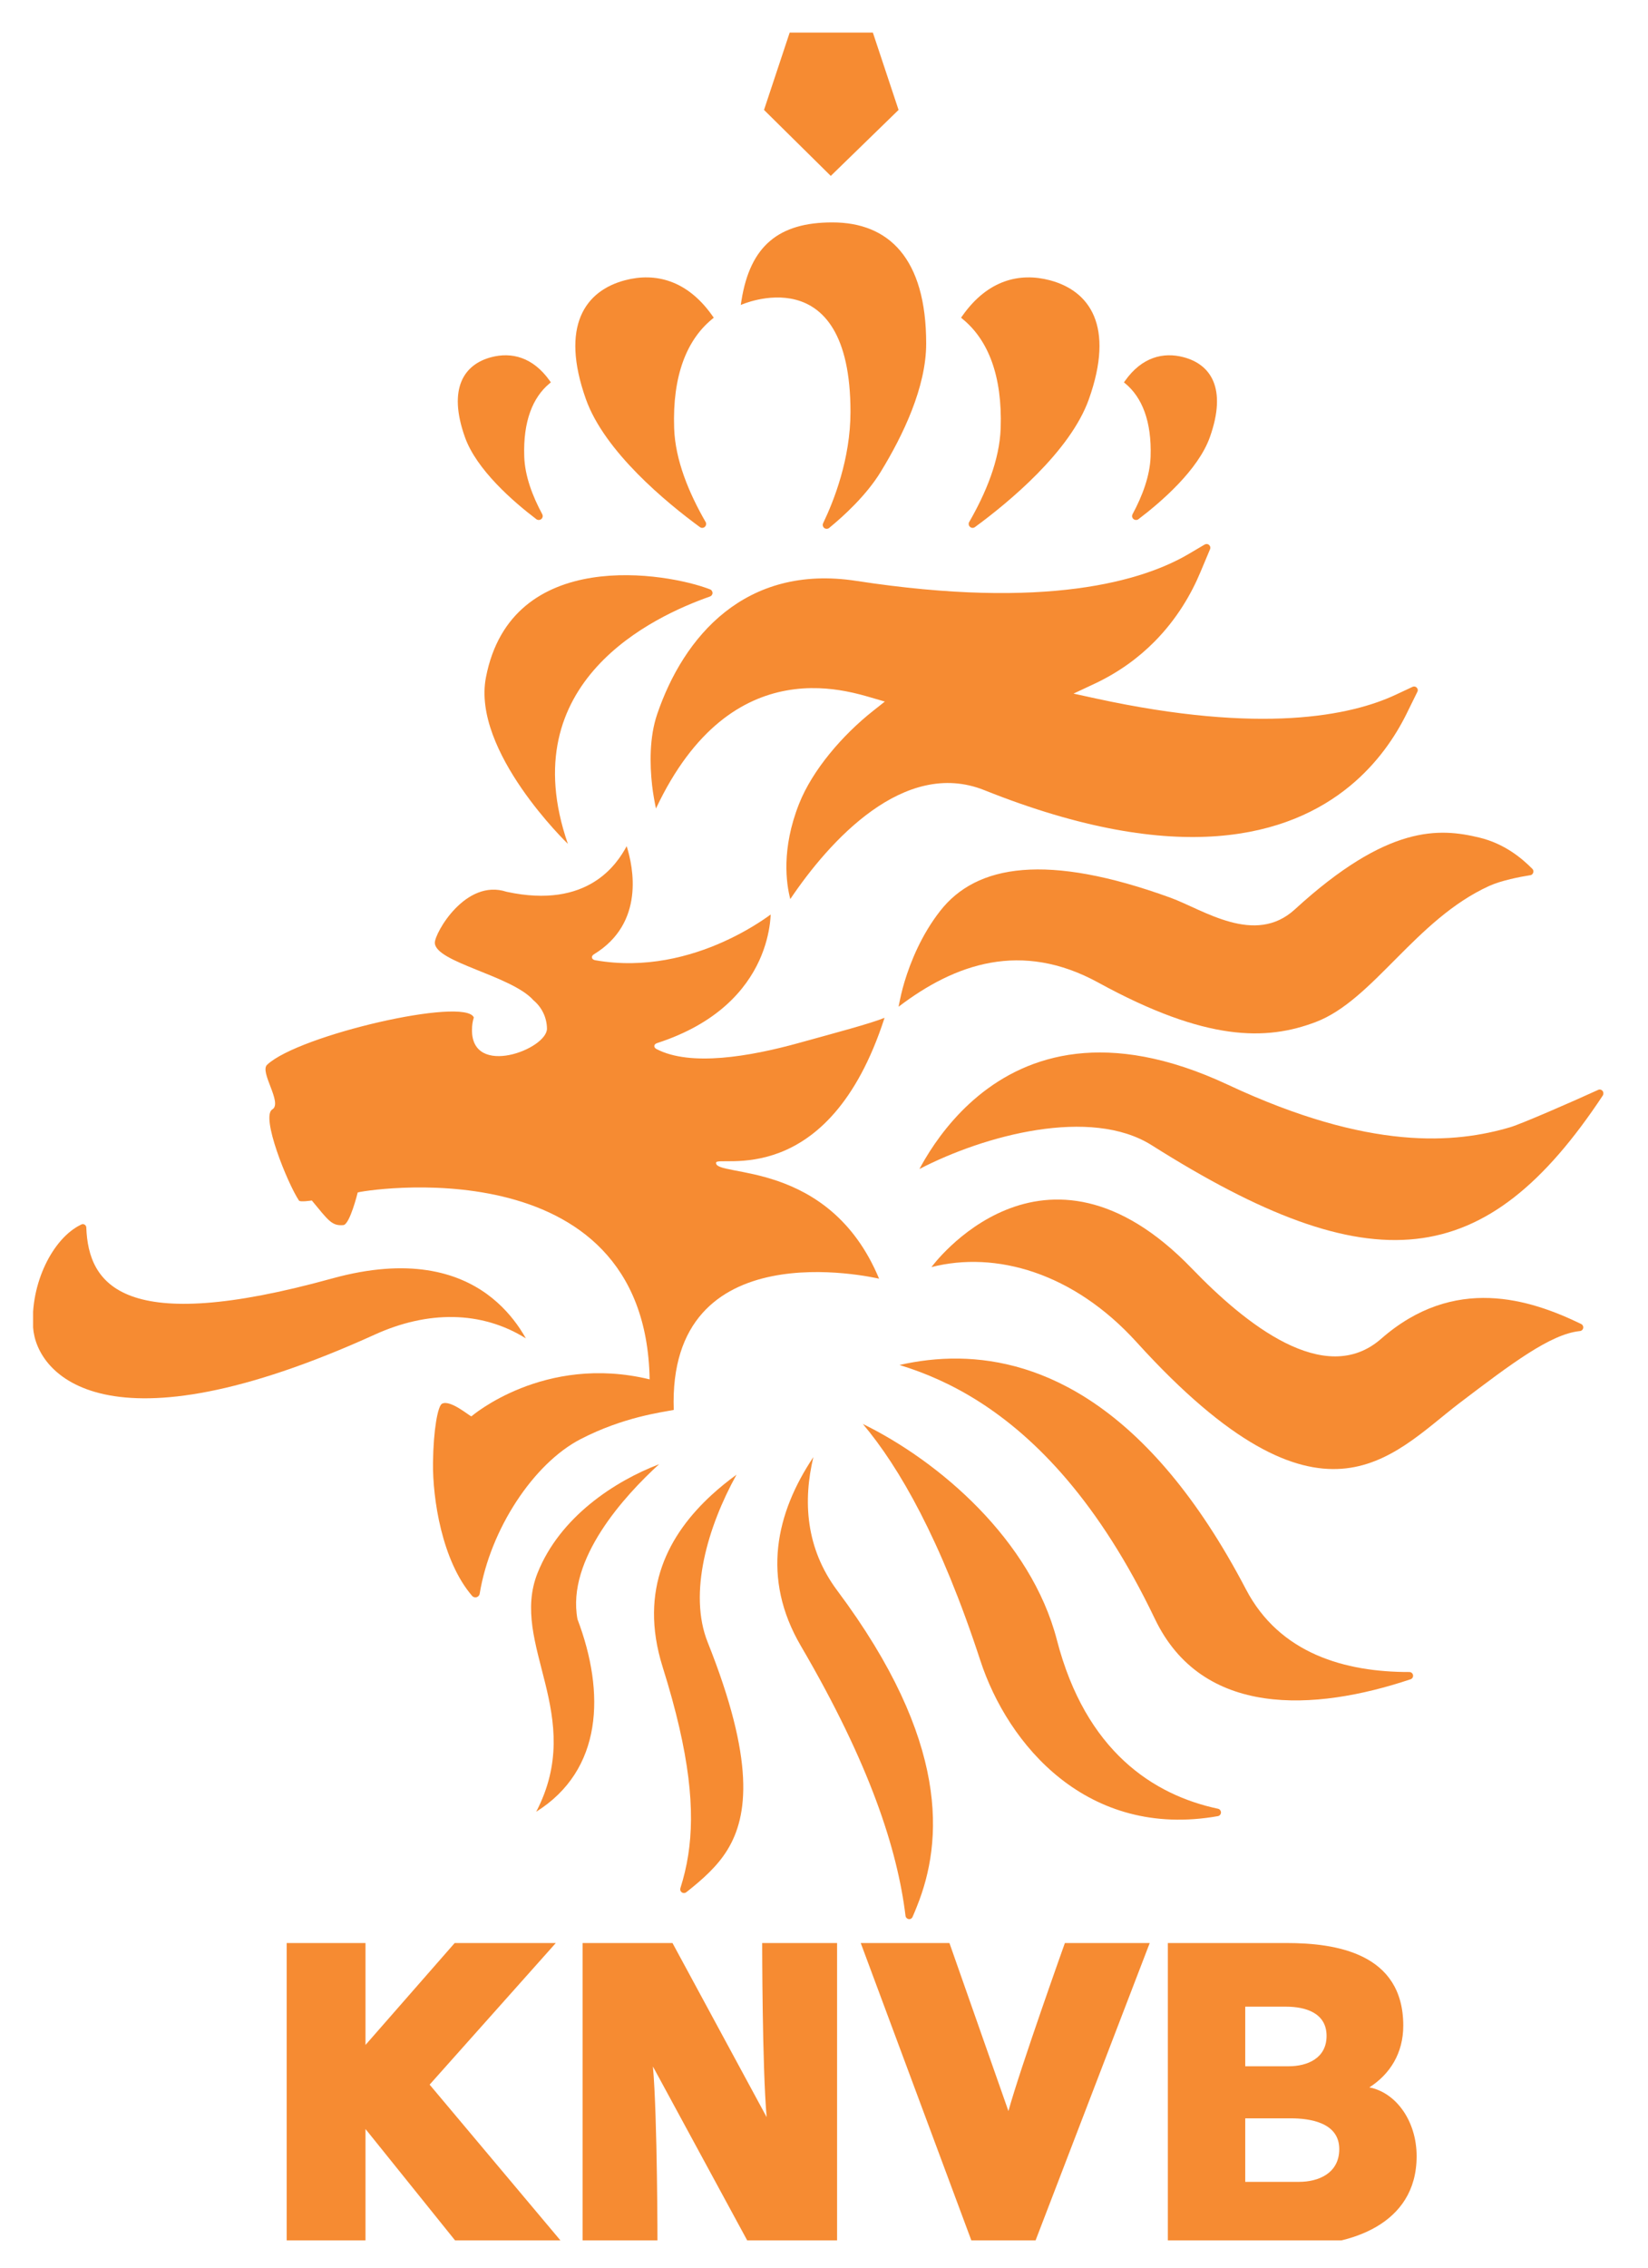
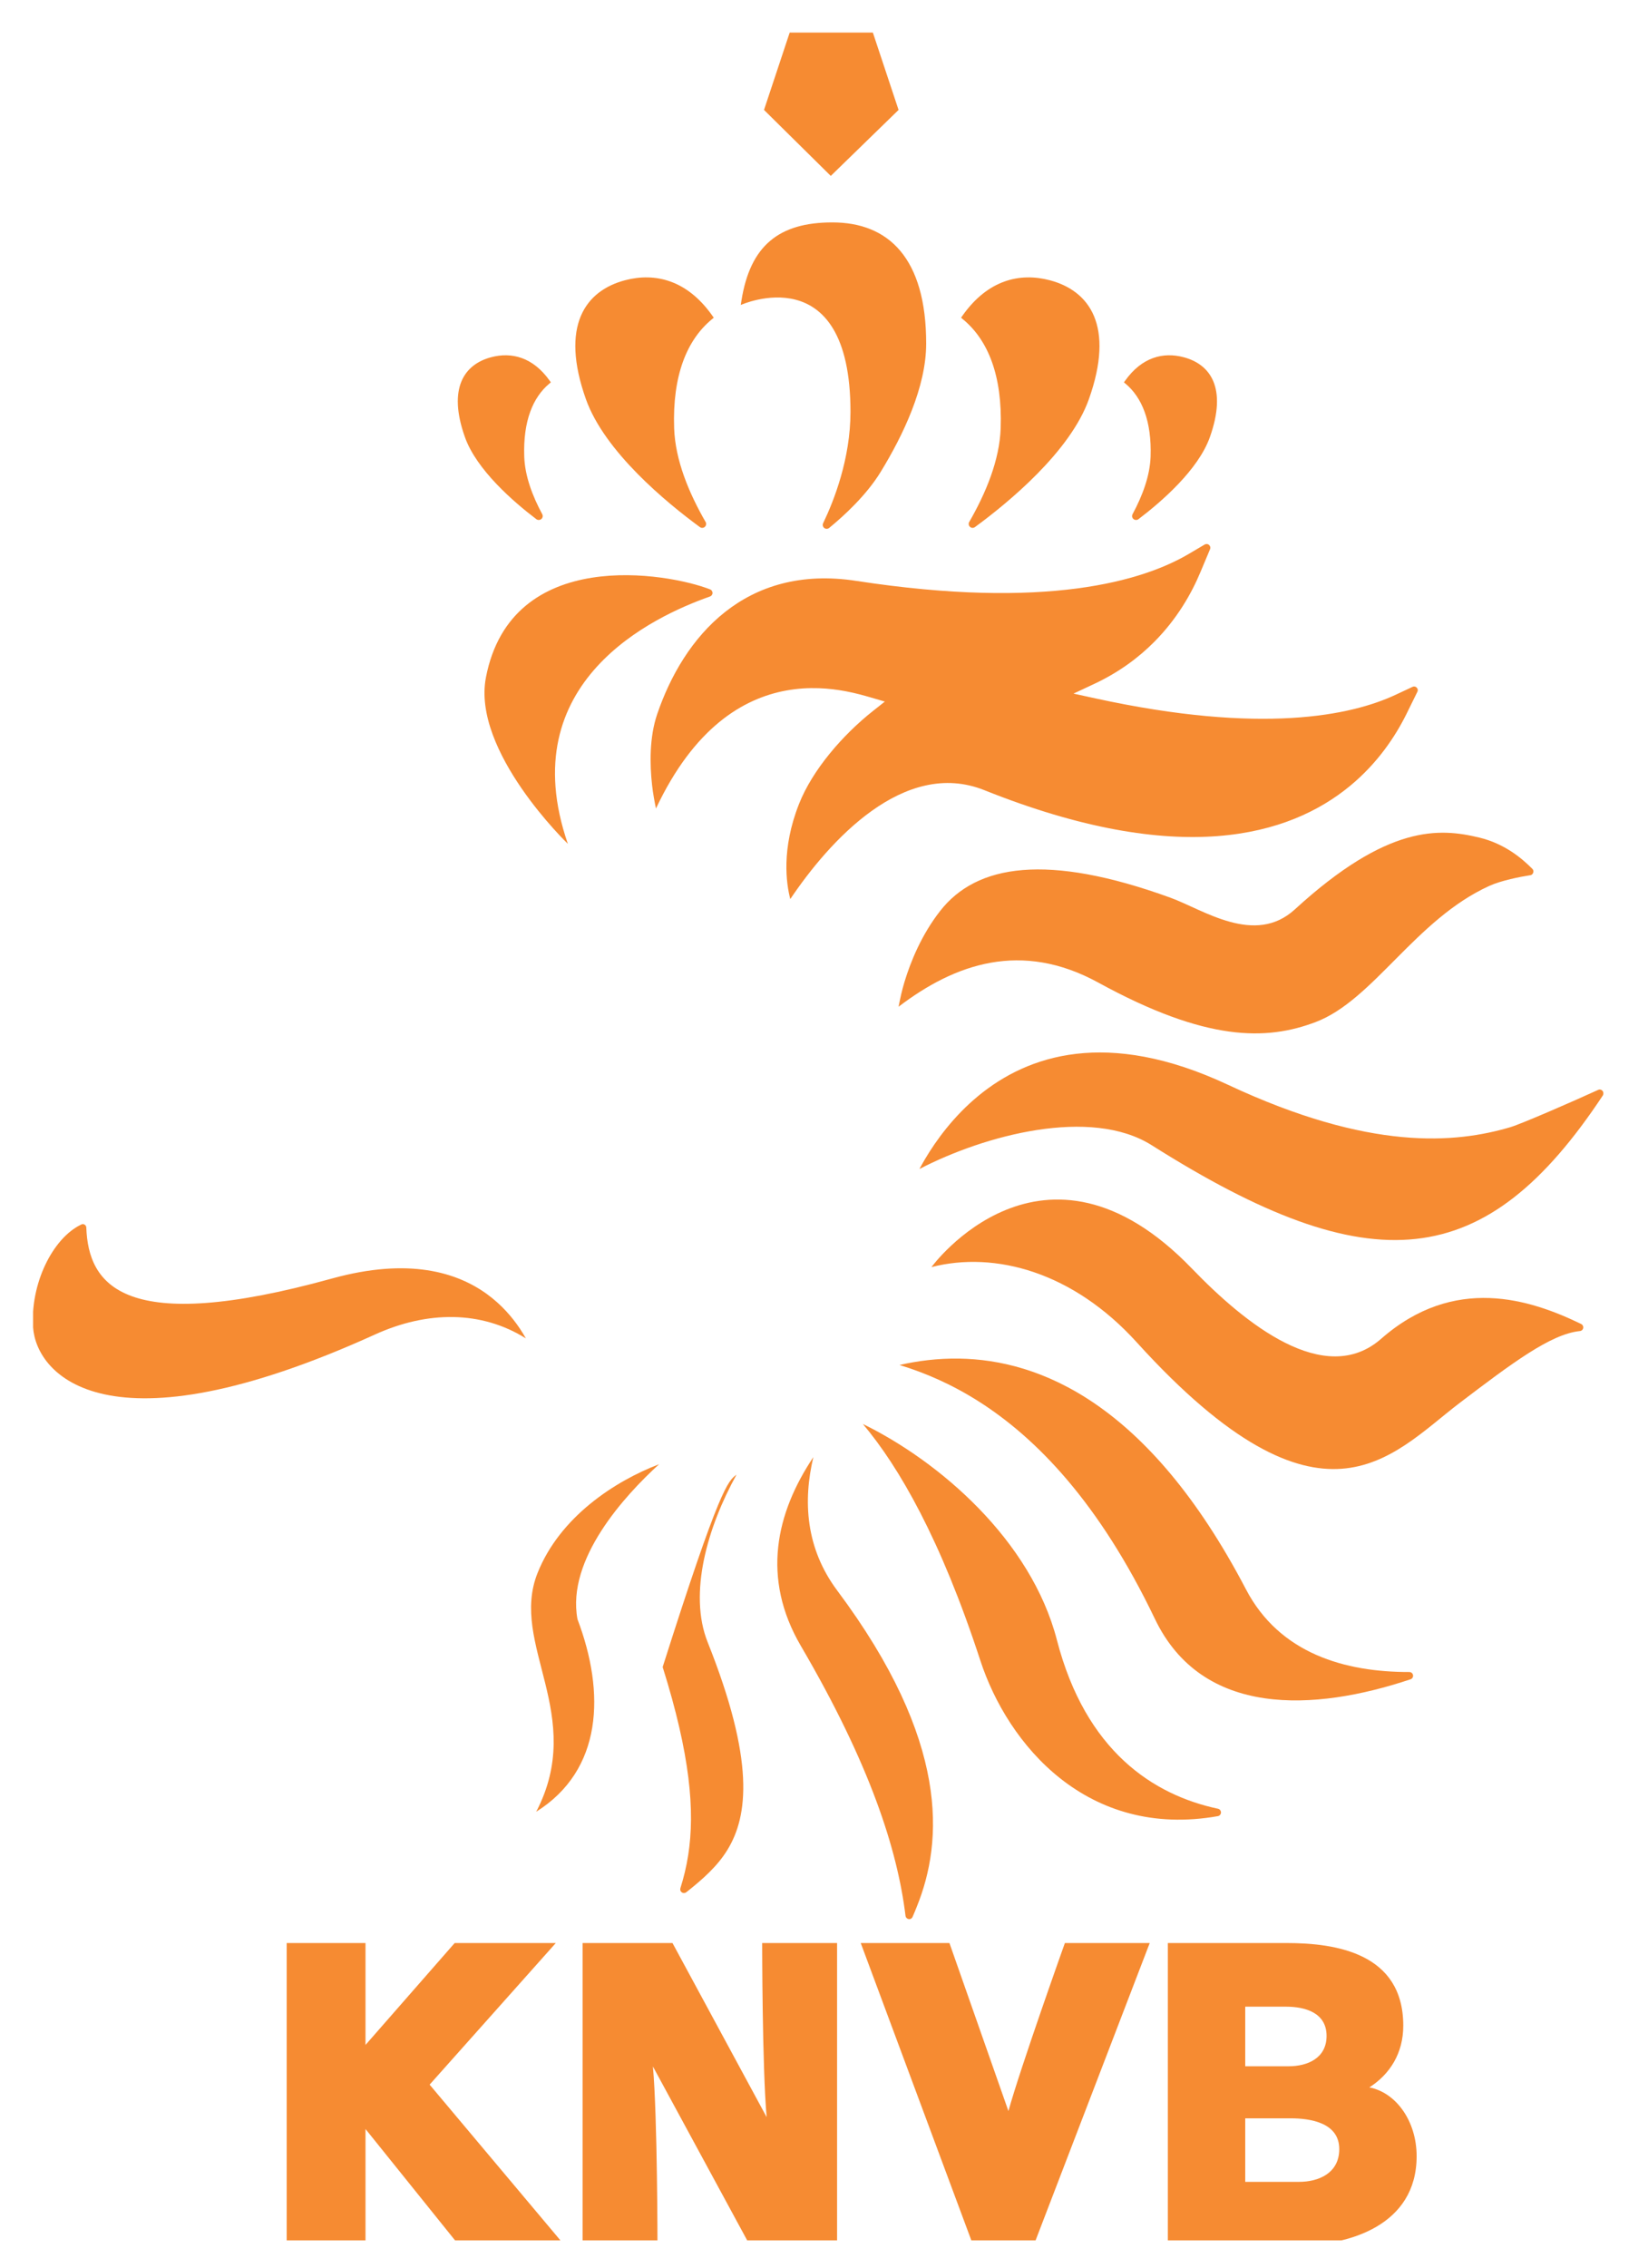
<svg xmlns="http://www.w3.org/2000/svg" xml:space="preserve" id="svg17412" height="929.764" width="675.815" version="1.0">
  <defs id="defs17415">
    <clipPath id="clipPath17437">
      <path id="path17439" d="M 0.06,841.89 L 595.278,841.89 L 595.278,0.06 L 0.06,0.06 L 0.06,841.89 z" />
    </clipPath>
    <clipPath id="clipPath17447">
      <path id="path17449" d="M 208.92,92.902 L -8.726,92.902 L -8.726,58.713 L 208.92,58.713 L 208.92,92.902 z" />
    </clipPath>
    <clipPath id="clipPath17453">
      <path id="path17455" d="M 208.818,58.863 L -8.505,58.863 L -8.505,59.529 L 208.818,59.529 L 208.818,635.799 L 208.818,58.863" />
    </clipPath>
    <clipPath id="clipPath17459">
      <path id="path17461" d="M 0.06,635.799 L 208.818,635.799 L 208.818,58.863 L 0.06,58.863 L 0.06,635.799 z" />
    </clipPath>
    <clipPath id="clipPath17471">
      <path id="path17473" d="M 0.06,635.799 L 146.801,635.799 L 146.801,500.111 L 0.06,500.111 L 0.06,635.799 z" />
    </clipPath>
    <clipPath id="clipPath17483">
      <path id="path17485" d="M 146.496,635.799 L 208.818,635.799 L 208.818,262.776 L 146.496,262.776 L 146.496,635.799 z" />
    </clipPath>
    <clipPath id="clipPath17495">
      <path id="path17497" d="M 0.06,500.416 L 146.801,500.416 L 146.801,364.425 L 0.06,364.425 L 0.06,500.416 z" />
    </clipPath>
    <clipPath id="clipPath17507">
      <path id="path17509" d="M 0.06,364.731 L 146.801,364.731 L 146.801,228.893 L 0.06,228.893 L 0.06,364.731 z" />
    </clipPath>
    <clipPath id="clipPath17519">
      <path id="path17521" d="M 146.496,263.081 L 208.818,263.081 L 208.818,59.528 L 146.496,59.528 L 146.496,263.081 z" />
    </clipPath>
    <clipPath id="clipPath17531">
      <path id="path17533" d="M 0.06,229.198 L 146.801,229.198 L 146.801,93.207 L 0.06,93.207 L 0.06,229.198 z" />
    </clipPath>
    <clipPath id="clipPath17543">
      <path id="path17545" d="M 0.06,93.513 L 146.801,93.513 L 146.801,59.529 L 0.06,59.529 L 0.06,93.513 z" />
    </clipPath>
    <clipPath id="clipPath17555">
      <path id="path17557" d="M 0.06,841.89 L 595.278,841.89 L 595.278,0.06 L 0.06,0.06 L 0.06,841.89 z" />
    </clipPath>
    <clipPath id="clipPath17573">
      <path id="path17575" d="M 0.06,841.89 L 595.278,841.89 L 595.278,0.06 L 0.06,0.06 L 0.06,841.89 z" />
    </clipPath>
    <clipPath id="clipPath17581">
      <path id="path17583" d="M 0.06,841.89 L 595.278,841.89 L 595.278,0.06 L 0.06,0.06 L 0.06,841.89 z" />
    </clipPath>
    <clipPath id="clipPath17603">
      <path id="path17605" d="M 0.06,841.89 L 595.278,841.89 L 595.278,0.06 L 0.06,0.06 L 0.06,841.89 z" />
    </clipPath>
    <clipPath id="clipPath17613">
      <path id="path17615" d="M 32.509,272.019 L 196.767,272.019 L 196.767,71.139 L 32.509,71.139 L 32.509,272.019 z" />
    </clipPath>
    <clipPath id="clipPath17625">
-       <path id="path17627" d="M 32.509,272.019 L 196.767,272.019 L 196.767,71.139 L 32.509,71.139 L 32.509,272.019 z" />
-     </clipPath>
+       </clipPath>
    <clipPath id="clipPath17647">
      <path id="path17649" d="M 595.278,841.89 L 1190.551,841.89 L 1190.551,0.06 L 595.278,0.06 L 595.278,841.89 z" />
    </clipPath>
    <clipPath id="clipPath17665">
      <path id="path17667" d="M 595.278,841.89 L 1190.551,841.89 L 1190.551,0.06 L 595.278,0.06 L 595.278,841.89 z" />
    </clipPath>
    <clipPath id="clipPath17673">
      <path id="path17675" d="M 595.278,841.89 L 1190.551,841.89 L 1190.551,0.06 L 595.278,0.06 L 595.278,841.89 z" />
    </clipPath>
    <clipPath id="clipPath17775">
      <path id="path17777" d="M 665.784,330.123 L 734.202,330.123 L 734.202,235.281 L 665.784,235.281 L 665.784,330.123 z" />
    </clipPath>
    <clipPath id="clipPath17787">
      <path id="path17789" d="M 824.886,330.6 L 893.304,330.6 L 893.304,235.749 L 824.886,235.749 L 824.886,330.6 z" />
    </clipPath>
    <clipPath id="clipPath17803">
      <path id="path17805" d="M 140.521,766.384 L 210.801,766.384 L 210.801,667.614 L 140.521,667.614 L 140.521,766.384 z" />
    </clipPath>
    <clipPath id="clipPath17829">
      <path id="path17831" d="M 140.521,766.384 L 210.801,766.384 L 210.801,667.614 L 140.521,667.614 L 140.521,766.384 z" />
    </clipPath>
    <clipPath id="clipPath17855">
      <path id="path17857" d="M 140.521,766.384 L 210.801,766.384 L 210.801,667.614 L 140.521,667.614 L 140.521,766.384 z" />
    </clipPath>
    <clipPath id="clipPath17867">
      <path id="path17869" d="M 649.134,794.142 L 958.113,794.142 L 958.113,580.134 L 649.134,580.134 L 649.134,794.142 z" />
    </clipPath>
    <clipPath id="clipPath17891">
      <path id="path17893" d="M 0.06,841.89 L 595.278,841.89 L 595.278,0.06 L 0.06,0.06 L 0.06,841.89 z" />
    </clipPath>
    <clipPath id="clipPath17915">
-       <path id="path17917" d="M 595.278,841.89 L 1190.551,841.89 L 1190.551,0.06 L 595.278,0.06 L 595.278,841.89 z" />
-     </clipPath>
+       </clipPath>
    <clipPath id="clipPath18359">
      <path id="path18361" d="M 316.125,465.636 L 541.413,465.636 L 541.413,268.32 L 316.125,268.32 L 316.125,465.636 z" />
    </clipPath>
  </defs>
  <g id="g17421" transform="matrix(1.25,0,0,-1.25,-2.04,1052.282)">
    <g id="g17569">
      <g id="g17571" clip-path="url(#clipPath17573)" />
    </g>
    <g id="g17577">
      <g id="g17579" clip-path="url(#clipPath17581)" />
    </g>
    <g id="g17661">
      <g id="g17663" clip-path="url(#clipPath17665)" />
    </g>
    <g id="g17669">
      <g id="g17671" clip-path="url(#clipPath17673)" />
    </g>
    <g id="g18397" transform="matrix(7.33,0,0,7.33,-1017.527,-4786.454)">
      <g id="g18367">
        <path style="fill:#f68b32;fill-opacity:1;fill-rule:nonzero;stroke:none" id="path17795" d="M 163.038,686.791 C 164.158,688.937 163.865,690.814 163.444,692.527 C 163.23,693.398 162.982,694.239 162.868,695.067 C 162.758,695.883 162.781,696.674 163.098,697.469 C 164.097,699.977 166.551,701.579 168.539,702.338 C 167.006,700.94 164.383,698.087 164.886,695.402 C 166.137,692.107 166.013,688.655 163.038,686.791" />
        <path style="fill:#f68b32;fill-opacity:1;fill-rule:nonzero;stroke:none" id="path17797" d="M 209.734,708.293 C 208.434,708.152 206.715,706.863 204.341,705.058 C 203.579,704.475 202.803,703.774 201.93,703.198 C 201.082,702.639 200.161,702.213 199.086,702.134 C 196.955,701.978 194.099,703.179 189.913,707.794 C 187.08,710.918 183.594,711.89 180.728,711.156 C 180.728,711.156 185.726,718.002 192.39,711.086 C 194.752,708.637 198.328,705.735 200.856,707.95 C 204.132,710.819 207.522,709.719 209.806,708.611 C 209.862,708.584 209.901,708.526 209.901,708.46 C 209.901,708.368 209.826,708.293 209.734,708.293" />
        <g id="g17799">
          <g id="g17801" clip-path="url(#clipPath17803)">
-             <path style="fill:#f68b32;fill-opacity:1;fill-rule:nonzero;stroke:none" id="path17807" d="M 160.172,696.444 C 158.816,698.017 158.4,700.804 158.419,702.399 C 158.437,703.895 158.636,704.947 158.823,705.044 C 159.202,705.242 160.089,704.46 160.139,704.48 C 160.139,704.48 163.381,707.281 168.115,706.134 C 167.93,716.756 155.055,714.548 155.049,714.493 C 155.049,714.493 154.697,713.061 154.407,713.035 C 153.888,712.989 153.736,713.243 152.995,714.136 C 152.995,714.136 152.451,714.05 152.416,714.139 C 151.897,714.924 150.701,717.893 151.226,718.209 C 151.706,718.498 150.63,719.901 151.002,720.214 C 152.414,721.539 159.868,723.258 160.246,722.323 C 160.19,722.15 160.165,721.964 160.164,721.772 C 160.141,719.616 163.536,720.904 163.52,721.831 C 163.511,722.339 163.278,722.789 162.917,723.091 C 161.941,724.198 158.516,724.79 158.501,725.665 C 158.494,726.091 159.87,728.55 161.709,727.947 C 165.372,727.152 166.666,729.212 167.087,729.986 C 167.383,729.052 167.91,726.542 165.622,725.15 C 165.48,725.064 165.511,724.914 165.677,724.885 C 167.926,724.489 169.955,725.053 171.416,725.709 C 172.425,726.162 173.167,726.662 173.533,726.93 C 173.528,726.823 173.518,726.689 173.499,726.535 C 173.444,726.105 173.316,725.513 173.019,724.865 C 172.426,723.575 171.16,722.056 168.446,721.176 C 168.294,721.127 168.281,720.985 168.422,720.911 C 169.933,720.12 172.586,720.571 174.801,721.185 C 176.459,721.644 177.984,722.047 178.629,722.308 C 176.103,714.501 171.137,716.188 171.089,715.829 C 170.999,715.152 176.139,716.029 178.384,710.638 C 178.097,710.697 168.913,712.82 169.194,704.766 C 168.656,704.659 166.947,704.453 165.03,703.463 C 162.912,702.37 160.983,699.422 160.509,696.549 C 160.497,696.457 160.416,696.383 160.32,696.381 C 160.262,696.381 160.208,696.404 160.172,696.444" />
            <path style="fill:#f68b32;fill-opacity:1;fill-rule:nonzero;stroke:none" id="path17809" d="M 184.173,673.4 C 184.718,675.366 186.7,680.917 186.7,680.917 L 190.497,680.917 L 185.301,667.386 L 182.598,667.386 L 177.563,680.917 L 181.533,680.917 L 184.173,673.4" />
            <path style="fill:#f68b32;fill-opacity:1;fill-rule:nonzero;stroke:none" id="path17811" d="M 168.262,675.394 C 168.466,673.125 168.466,667.386 168.466,667.386 L 165.114,667.386 L 165.114,680.917 L 169.138,680.917 L 173.352,673.128 C 173.152,675.363 173.152,680.917 173.152,680.917 L 176.504,680.917 L 176.504,667.386 L 172.605,667.386 L 168.262,675.394" />
            <path style="fill:#f68b32;fill-opacity:1;fill-rule:nonzero;stroke:none" id="path17813" d="M 151.87,680.917 L 155.398,680.917 L 155.398,676.358 L 159.389,680.917 L 163.915,680.917 L 158.268,674.582 L 164.314,667.386 L 159.59,667.386 L 155.398,672.597 L 155.398,667.386 L 151.87,667.386 L 151.87,680.917" />
            <path style="fill:#f68b32;fill-opacity:1;fill-rule:nonzero;stroke:none" id="path17815" d="M 142.902,712.924 C 142.996,710.359 144.566,708.064 153.9,710.646 C 157.342,711.597 159.499,710.917 160.835,709.948 C 161.506,709.46 161.977,708.895 162.302,708.412 C 162.408,708.252 162.499,708.102 162.576,707.966 C 160.576,709.218 158.166,709.204 155.824,708.141 C 143.799,702.682 140.667,706.356 140.521,708.451 C 140.386,710.4 141.392,712.444 142.664,713.054 C 142.686,713.068 142.714,713.078 142.743,713.078 C 142.829,713.08 142.901,713.009 142.902,712.924" />
          </g>
        </g>
        <path style="fill:#f68b32;fill-opacity:1;fill-rule:nonzero;stroke:none" id="path17817" d="M 170.808,741.479 C 170.88,741.458 170.931,741.387 170.929,741.309 C 170.926,741.234 170.873,741.171 170.804,741.152 C 168.316,740.275 161.942,737.354 164.455,730.091 C 164.455,730.091 160.15,734.23 160.788,737.537 C 161.928,743.445 168.945,742.207 170.808,741.479" />
-         <path style="fill:#f68b32;fill-opacity:1;fill-rule:nonzero;stroke:none" id="path17819" d="M 169.76,683.193 C 169.74,683.177 169.717,683.165 169.691,683.159 C 169.601,683.136 169.511,683.191 169.488,683.281 C 169.481,683.313 169.483,683.348 169.493,683.377 C 169.639,683.837 169.76,684.325 169.843,684.863 C 170.146,686.821 169.932,689.34 168.698,693.264 C 167.599,696.759 168.999,699.225 170.885,700.959 C 171.246,701.291 171.624,701.594 172.003,701.869 C 170.715,699.545 169.837,696.565 170.713,694.372 C 172.823,689.087 172.528,686.605 171.597,685.086 C 171.147,684.353 170.5,683.778 169.76,683.193" />
+         <path style="fill:#f68b32;fill-opacity:1;fill-rule:nonzero;stroke:none" id="path17819" d="M 169.76,683.193 C 169.74,683.177 169.717,683.165 169.691,683.159 C 169.601,683.136 169.511,683.191 169.488,683.281 C 169.481,683.313 169.483,683.348 169.493,683.377 C 169.639,683.837 169.76,684.325 169.843,684.863 C 170.146,686.821 169.932,689.34 168.698,693.264 C 171.246,701.291 171.624,701.594 172.003,701.869 C 170.715,699.545 169.837,696.565 170.713,694.372 C 172.823,689.087 172.528,686.605 171.597,685.086 C 171.147,684.353 170.5,683.778 169.76,683.193" />
        <path style="fill:#f68b32;fill-opacity:1;fill-rule:nonzero;stroke:none" id="path17821" d="M 179.894,682.112 C 179.873,682.039 179.809,681.983 179.73,681.986 C 179.642,681.989 179.572,682.059 179.566,682.143 C 179.205,685.084 177.991,688.899 174.883,694.209 C 173.105,697.249 173.771,700.155 175.443,702.656 C 174.976,700.698 175.093,698.584 176.512,696.685 C 181.557,689.934 181.244,685.459 180.082,682.567 C 180.021,682.415 179.94,682.21 179.894,682.112" />
        <path style="fill:#f68b32;fill-opacity:1;fill-rule:nonzero;stroke:none" id="path17823" d="M 193.565,686.922 C 193.637,686.901 193.688,686.832 193.686,686.755 C 193.682,686.674 193.625,686.608 193.549,686.594 C 187.705,685.56 184.146,689.789 182.915,693.558 C 181.146,698.975 179.285,702.208 177.658,704.138 C 181.072,702.469 185.183,698.954 186.343,694.472 C 187.631,689.502 190.657,687.537 193.565,686.922" />
        <g id="g17825">
          <g id="g17827" clip-path="url(#clipPath17829)">
            <path style="fill:#f68b32;fill-opacity:1;fill-rule:nonzero;stroke:none" id="path17833" d="M 202.119,693.041 C 202.212,693.04 202.285,692.964 202.285,692.871 C 202.283,692.792 202.226,692.726 202.153,692.71 C 197.866,691.28 192.847,690.993 190.727,695.421 C 188.231,700.633 185.415,703.509 182.86,705.136 C 181.592,705.943 180.401,706.435 179.366,706.755 L 179.297,706.776 C 180.1,706.959 181.001,707.078 181.969,707.063 C 185.537,707.006 190.426,705.114 194.804,696.741 C 196.313,693.855 199.254,693.035 202.119,693.041" />
            <path style="fill:#f68b32;fill-opacity:1;fill-rule:nonzero;stroke:none" id="path17835" d="M 210.781,718.841 C 205.531,710.908 200.437,710.386 190.586,716.608 C 187.853,718.334 183.095,717.054 180.19,715.544 C 180.265,715.683 180.348,715.833 180.441,715.99 C 180.945,716.838 181.724,717.91 182.834,718.822 C 185.028,720.625 188.571,721.853 193.994,719.315 C 200.374,716.327 204.19,716.694 206.636,717.415 C 207.141,717.565 209.477,718.583 210.563,719.082 C 210.582,719.091 210.604,719.099 210.628,719.1 C 210.72,719.104 210.798,719.031 210.801,718.939 C 210.803,718.905 210.797,718.868 210.781,718.841" />
          </g>
        </g>
        <path style="fill:#f68b32;fill-opacity:1;fill-rule:nonzero;stroke:none" id="path17837" d="M 207.609,728.985 C 207.648,728.953 207.672,728.904 207.669,728.85 C 207.666,728.763 207.599,728.693 207.529,728.688 C 207.071,728.617 206.23,728.452 205.695,728.209 C 202.385,726.705 200.51,723.098 197.923,722.118 C 195.722,721.284 193.034,721.234 188.199,723.882 C 184.755,725.769 181.782,724.73 179.257,722.804 C 179.32,723.141 179.406,723.536 179.52,723.911 C 179.801,724.839 180.288,726.027 181.116,727.087 C 182.748,729.18 185.916,729.681 191.423,727.682 C 192.898,727.145 195.199,725.516 196.993,727.159 C 201.154,730.969 203.466,730.801 205.249,730.371 C 206.379,730.099 207.154,729.443 207.609,728.985" />
        <path style="fill:#f68b32;fill-opacity:1;fill-rule:nonzero;stroke:none" id="path17839" d="M 202.256,737.112 C 202.279,737.124 202.303,737.13 202.332,737.13 C 202.425,737.127 202.498,737.049 202.494,736.957 C 202.493,736.935 202.486,736.915 202.478,736.897 L 201.988,735.901 C 201.486,734.888 200.692,733.697 199.463,732.683 C 196.748,730.443 191.829,729 183.096,732.492 C 179.499,733.931 176.152,730.209 174.41,727.62 C 174.23,728.307 174.002,729.856 174.802,731.879 C 175.399,733.391 176.744,734.955 178.113,736.037 L 178.642,736.456 L 177.994,736.645 C 177.725,736.723 177.348,736.831 176.892,736.917 C 176.173,737.053 175.249,737.135 174.238,736.952 C 172.298,736.601 170.101,735.286 168.398,731.671 C 168.33,731.994 168.265,732.36 168.225,732.709 C 168.119,733.661 168.103,734.862 168.45,735.885 C 169.63,739.355 172.39,742.619 177.363,741.855 C 185.889,740.544 190.202,741.859 192.239,743.058 L 192.946,743.475 C 192.976,743.495 193.01,743.505 193.048,743.504 C 193.14,743.501 193.212,743.424 193.209,743.331 C 193.209,743.31 193.203,743.289 193.196,743.27 L 192.77,742.255 C 192.368,741.291 191.724,740.159 190.706,739.133 C 190.008,738.429 189.126,737.768 188.017,737.248 L 187.086,736.812 L 188.09,736.593 C 195.512,734.978 199.514,735.827 201.512,736.764 L 202.256,737.112" />
        <path style="fill:#f68b32;fill-opacity:1;fill-rule:nonzero;stroke:none" id="path17841" d="M 179.256,762.924 L 176.222,759.972 L 173.234,762.924 L 174.383,766.384 L 178.106,766.384 L 179.256,762.924" />
        <path style="fill:#f68b32;fill-opacity:1;fill-rule:nonzero;stroke:none" id="path17843" d="M 189.731,744.843 C 190.169,745.656 190.506,746.551 190.536,747.412 C 190.589,749.005 190.148,750.064 189.412,750.679 L 189.343,750.736 L 189.394,750.807 C 190.148,751.87 191.106,752.101 192.011,751.862 C 193.212,751.547 193.972,750.487 193.189,748.285 C 192.671,746.826 191.029,745.401 189.995,744.617 C 189.965,744.592 189.925,744.58 189.884,744.58 C 189.786,744.58 189.707,744.659 189.707,744.756 C 189.707,744.787 189.717,744.818 189.731,744.843" />
        <path style="fill:#f68b32;fill-opacity:1;fill-rule:nonzero;stroke:none" id="path17845" d="M 182.404,744.465 C 182.397,744.447 182.395,744.424 182.395,744.402 C 182.395,744.305 182.474,744.226 182.571,744.226 C 182.609,744.226 182.641,744.239 182.67,744.258 C 184.153,745.344 186.939,747.632 187.774,749.983 C 188.939,753.258 187.809,754.834 186.022,755.305 C 184.674,755.659 183.25,755.315 182.127,753.734 L 182.053,753.629 L 182.155,753.543 C 183.25,752.629 183.906,751.054 183.826,748.684 C 183.777,747.255 183.164,745.78 182.404,744.465" />
        <path style="fill:#f68b32;fill-opacity:1;fill-rule:nonzero;stroke:none" id="path17847" d="M 175.886,744.448 C 175.871,744.421 175.862,744.392 175.862,744.36 C 175.862,744.263 175.941,744.184 176.038,744.184 C 176.082,744.184 176.123,744.2 176.153,744.226 C 176.811,744.765 177.819,745.688 178.457,746.733 C 179.467,748.383 180.492,750.532 180.492,752.471 C 180.492,756.308 178.8,757.892 176.292,757.892 C 173.899,757.892 172.612,756.851 172.223,754.387 L 172.193,754.198 C 172.193,754.198 177.104,756.421 177.104,749.416 C 177.104,747.317 176.36,745.433 175.886,744.448" />
        <path style="fill:#f68b32;fill-opacity:1;fill-rule:nonzero;stroke:none" id="path17849" d="M 163.306,744.843 C 162.868,745.656 162.532,746.551 162.503,747.412 C 162.448,749.005 162.89,750.064 163.625,750.679 L 163.694,750.736 L 163.644,750.807 C 162.889,751.87 161.932,752.101 161.026,751.862 C 159.825,751.547 159.065,750.487 159.848,748.285 C 160.367,746.826 162.009,745.401 163.042,744.617 C 163.072,744.592 163.112,744.58 163.153,744.58 C 163.251,744.58 163.33,744.659 163.33,744.756 C 163.33,744.787 163.32,744.818 163.306,744.843" />
        <g id="g17851">
          <g id="g17853" clip-path="url(#clipPath17855)">
            <path style="fill:#f68b32;fill-opacity:1;fill-rule:nonzero;stroke:none" id="path17859" d="M 170.634,744.465 C 170.64,744.447 170.643,744.424 170.643,744.402 C 170.643,744.305 170.564,744.226 170.466,744.226 C 170.429,744.226 170.396,744.239 170.368,744.258 C 168.885,745.344 166.099,747.632 165.263,749.983 C 164.099,753.258 165.228,754.834 167.016,755.305 C 168.364,755.659 169.787,755.315 170.91,753.734 L 170.985,753.629 L 170.883,753.543 C 169.787,752.629 169.131,751.054 169.212,748.684 C 169.26,747.255 169.874,745.78 170.634,744.465" />
            <path style="fill:#f68b32;fill-opacity:1;fill-rule:nonzero;stroke:none" id="path17861" d="M 200.326,674.458 C 201.248,675.048 201.845,675.987 201.845,677.221 C 201.845,680.473 198.816,680.917 196.621,680.917 L 191.308,680.917 L 191.308,667.386 L 197.093,667.386 C 199.401,667.386 202.443,668.276 202.443,671.38 C 202.443,672.972 201.503,674.236 200.326,674.458 z M 194.772,678.07 L 196.599,678.07 C 197.445,678.07 198.412,677.804 198.412,676.763 C 198.412,675.758 197.549,675.404 196.72,675.404 L 194.772,675.404 L 194.772,678.07 z M 197.186,670.233 L 194.772,670.233 L 194.772,673.075 L 196.807,673.075 C 197.686,673.075 198.98,672.88 198.98,671.698 C 198.98,670.604 198.031,670.233 197.186,670.233" />
          </g>
        </g>
      </g>
    </g>
  </g>
</svg>